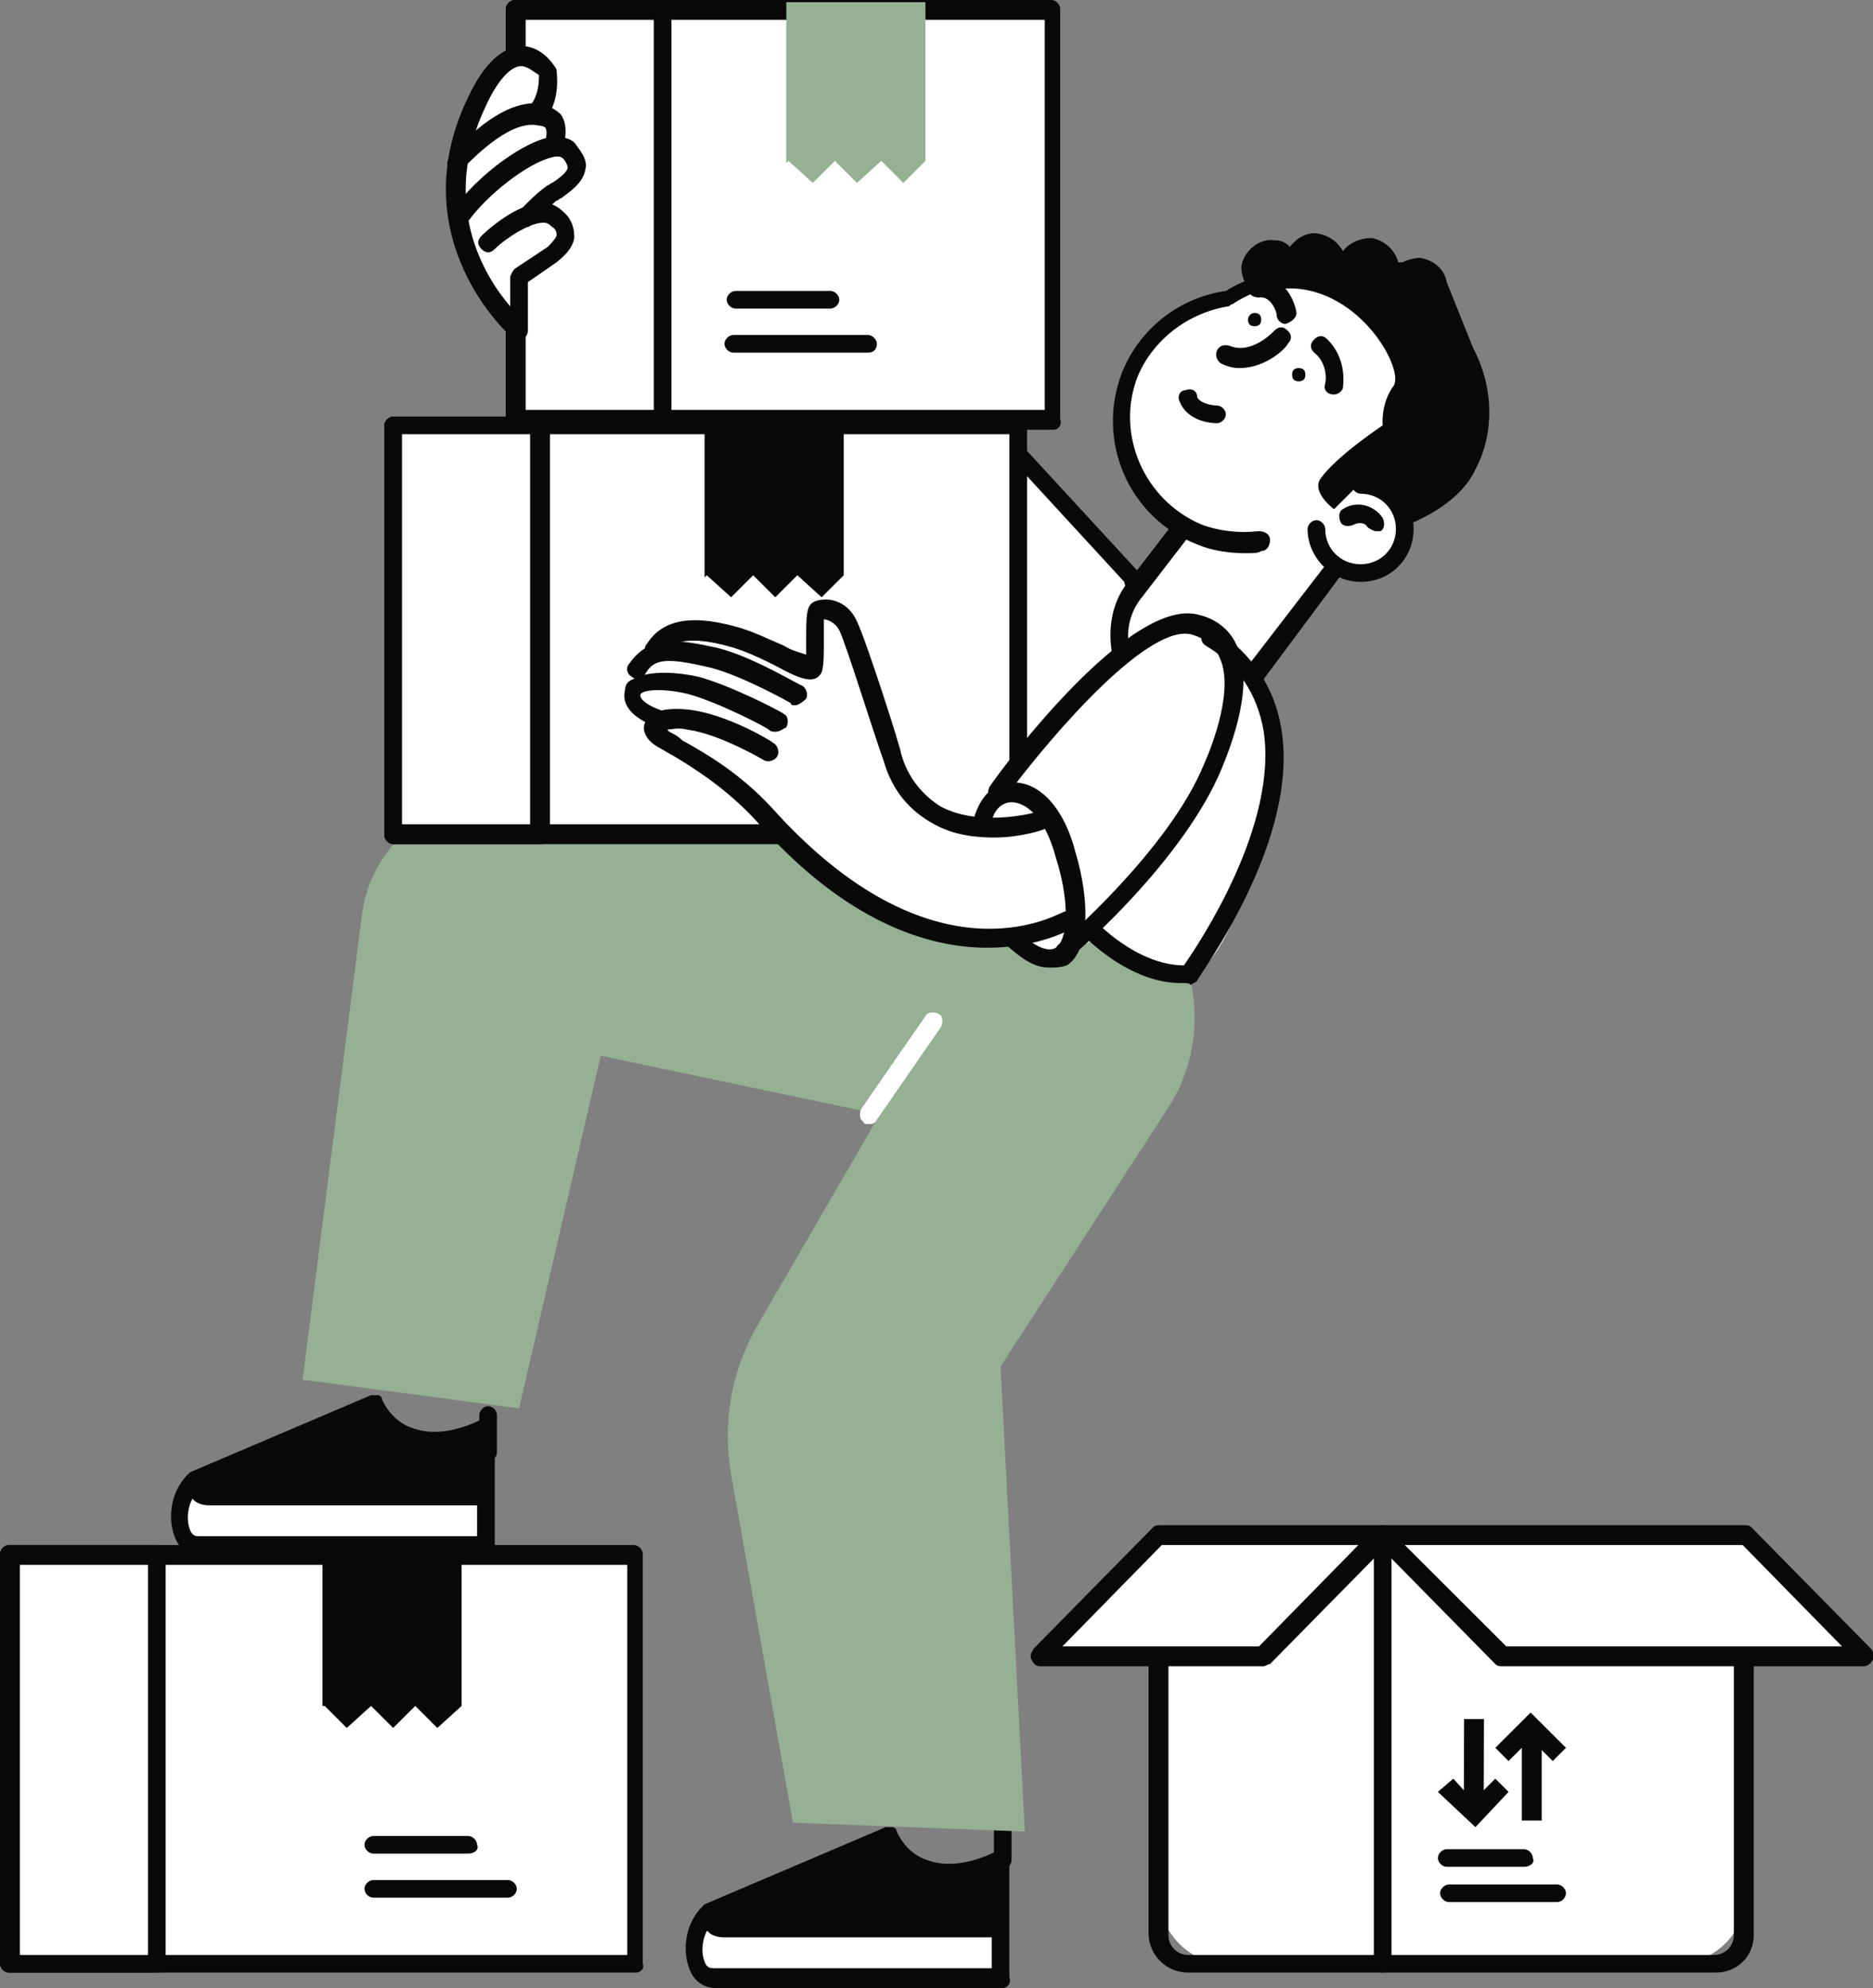
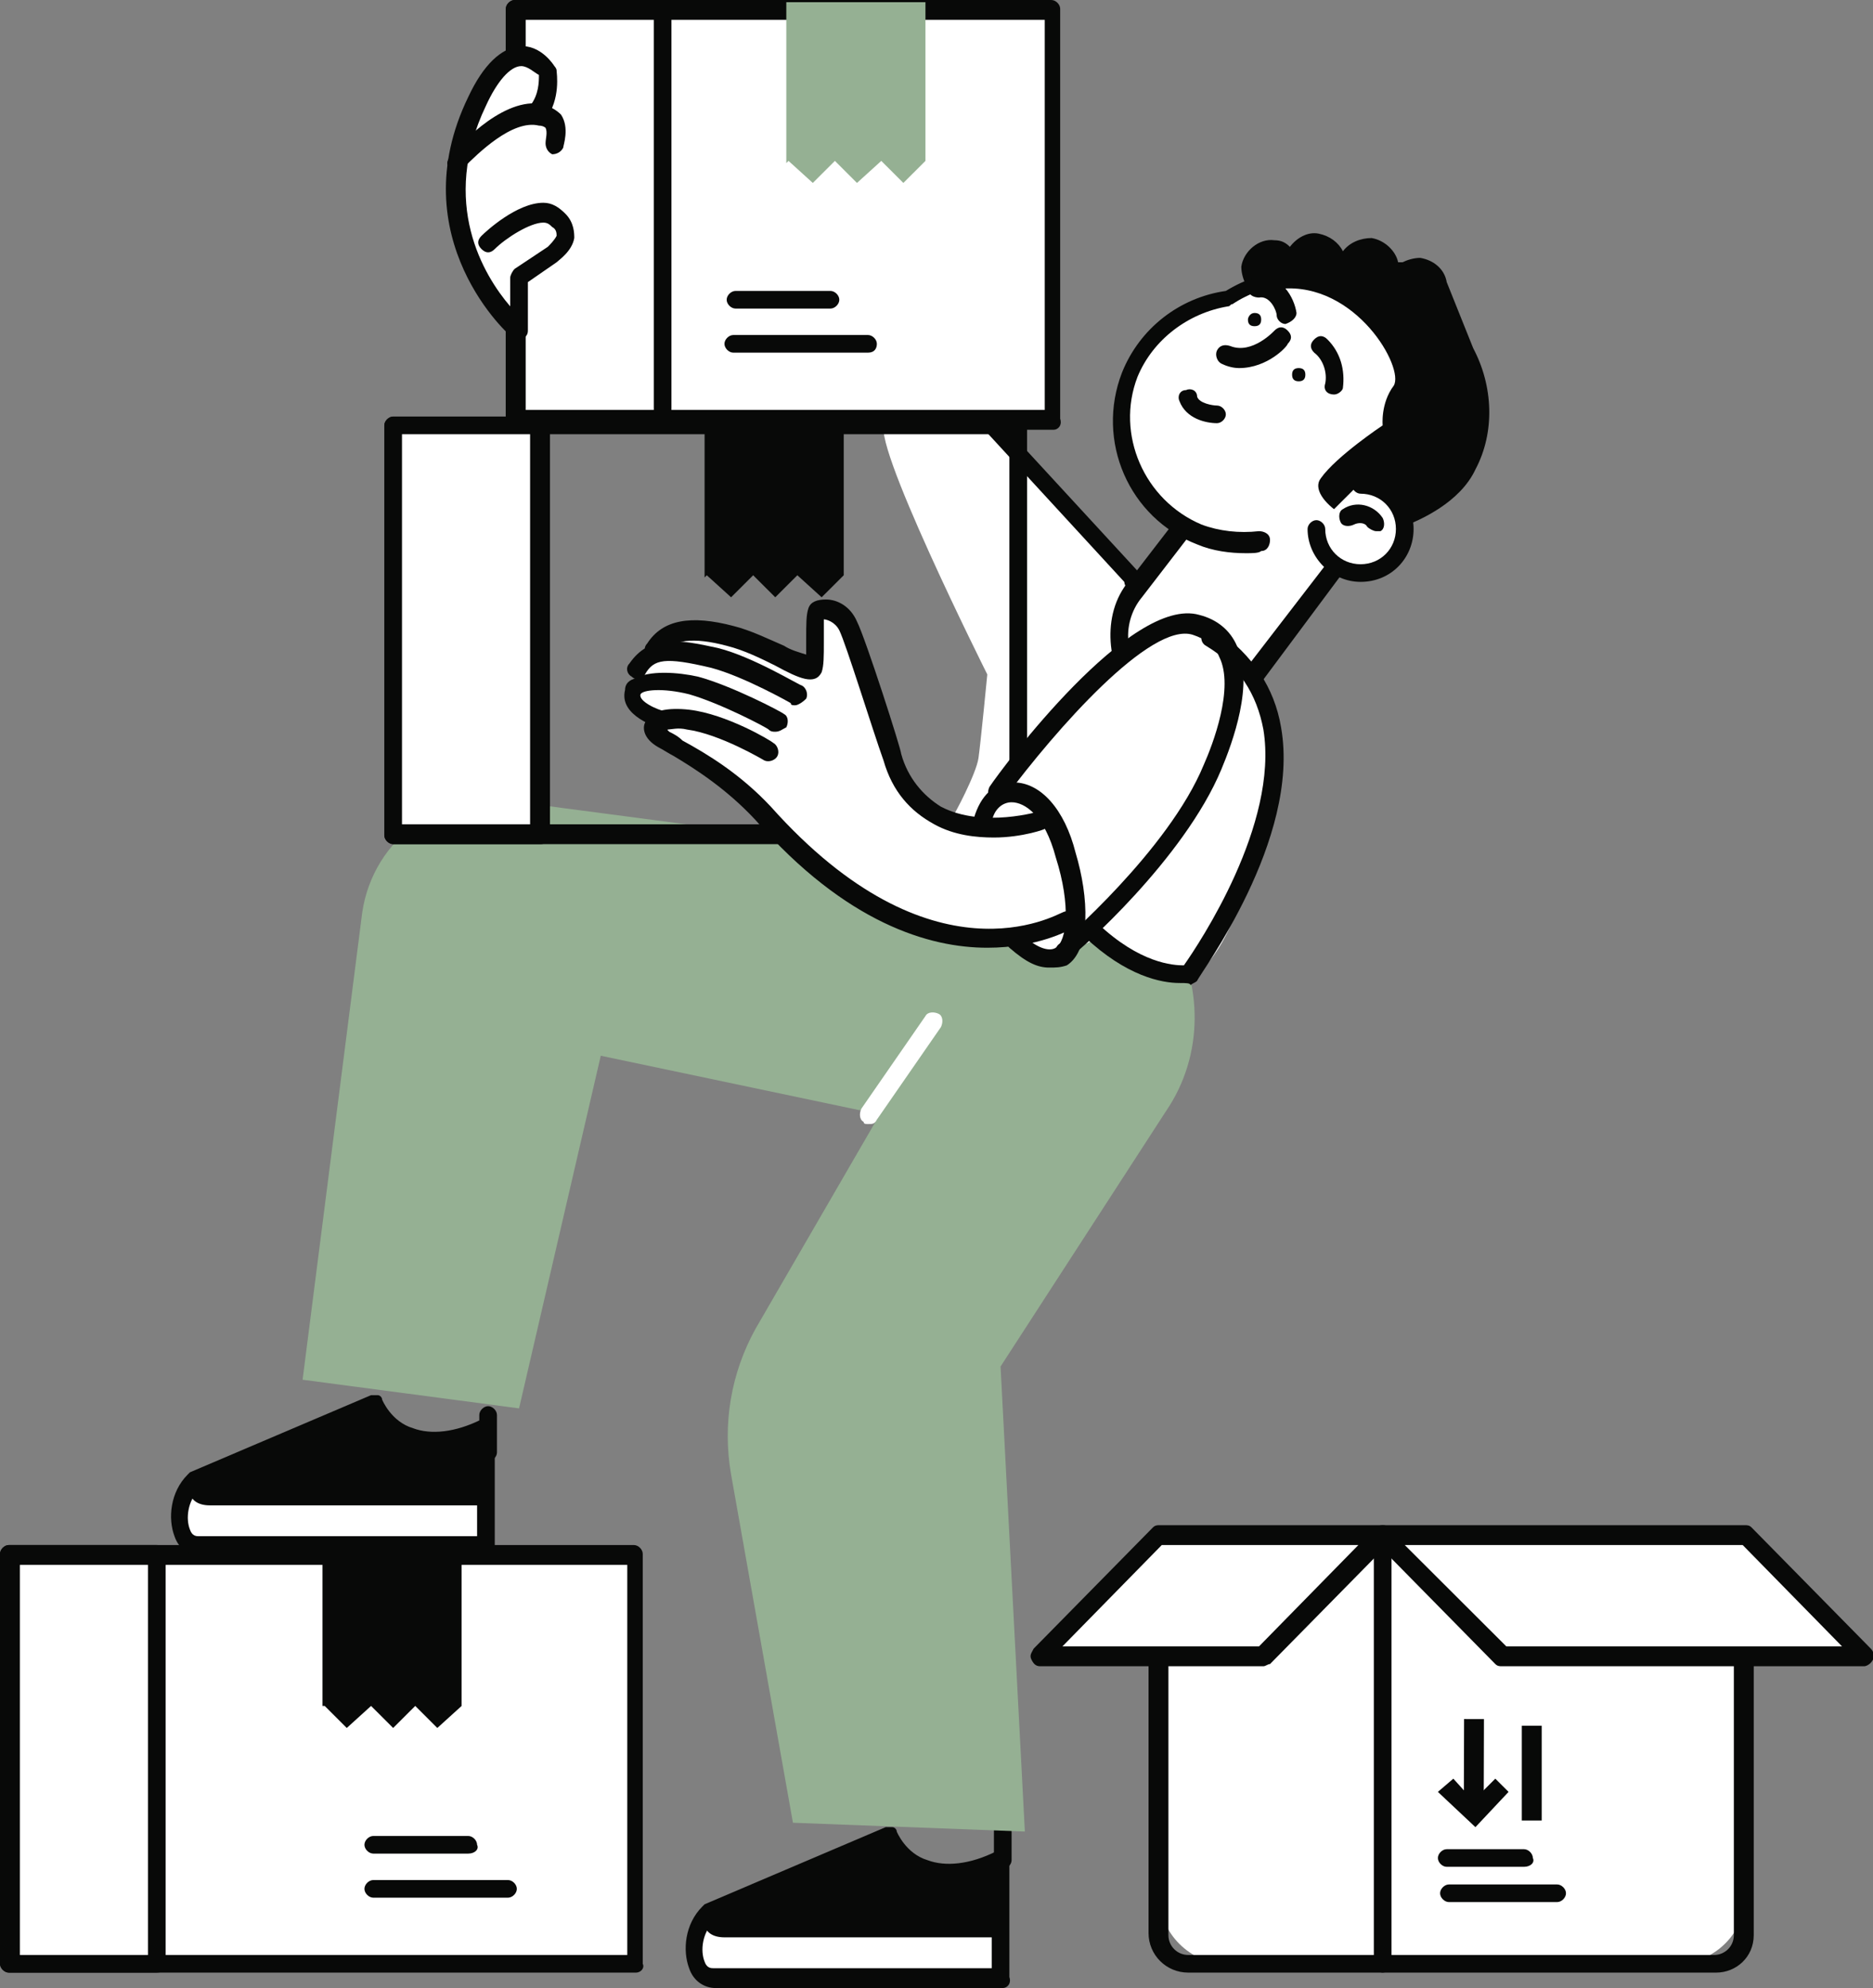
<svg xmlns="http://www.w3.org/2000/svg" width="245" height="260" viewBox="0 0 245 260" fill="none">
  <rect x="0" y="0" width="245" height="260" fill="#808080" stroke="none" />
  <g clip-path="url(#clip0_1311_15651)">
    <path d="M219.287 256.829H180.861V200.909H228.243V248.182C228.243 252.794 224.198 256.829 219.287 256.829Z" fill="white" />
    <path d="M224.487 257.982H180.861C180.283 257.982 179.705 257.406 179.705 256.829V200.909C179.705 200.333 180.283 199.756 180.861 199.756H228.243C228.821 199.756 229.399 200.333 229.399 200.909V253.082C229.399 255.965 227.087 257.982 224.487 257.982ZM182.017 255.676H224.198C225.643 255.676 226.798 254.523 226.798 253.082V202.062H182.017V255.676Z" fill="#080908" />
    <path d="M160.348 256.829H180.861V200.909H151.68V248.182C151.68 252.794 155.725 256.829 160.348 256.829Z" fill="white" />
    <path d="M180.861 257.982H155.436C152.547 257.982 150.236 255.676 150.236 252.794V200.909C150.236 200.333 150.814 199.756 151.392 199.756H180.572C181.15 199.756 181.728 200.333 181.728 200.909V256.829C182.017 257.406 181.439 257.982 180.861 257.982ZM152.836 202.062V253.082C152.836 254.523 153.992 255.676 155.436 255.676H179.705V202.062H152.836Z" fill="#080908" />
    <path d="M243.844 216.763H196.462L180.861 200.909H228.243L243.844 216.763Z" fill="white" />
    <path d="M243.844 217.916H196.462C196.173 217.916 195.884 217.916 195.596 217.628L179.994 201.774C179.705 201.486 179.416 200.909 179.705 200.333C179.994 199.756 180.283 199.468 180.861 199.468H228.243C228.532 199.468 228.821 199.468 229.11 199.756L244.711 215.61C245 215.898 245.289 216.475 245 217.051C244.711 217.628 244.133 217.916 243.844 217.916ZM197.04 215.322H240.955L227.954 202.062H183.75L197.04 215.322Z" fill="#080908" />
    <path d="M136.079 216.763H165.259L180.861 200.909H151.68L136.079 216.763Z" fill="white" />
    <path d="M165.259 217.916H136.079C135.501 217.916 135.212 217.628 134.923 217.051C134.634 216.475 134.923 216.186 135.212 215.61L150.814 199.756C151.103 199.468 151.392 199.468 151.68 199.468H180.861C181.439 199.468 181.728 199.756 182.017 200.333C182.305 200.909 182.017 201.197 181.728 201.774L166.126 217.628C165.837 217.628 165.548 217.916 165.259 217.916ZM138.968 215.322H164.682L177.683 202.062H151.969L138.968 215.322Z" fill="#080908" />
    <path d="M82.919 203.215H1.156V256.829H82.919V203.215Z" fill="white" />
    <path d="M83.207 257.982H1.156C0.578 257.982 0 257.406 0 256.829V203.215C0 202.639 0.578 202.062 1.156 202.062H82.919C83.496 202.062 84.074 202.639 84.074 203.215V256.829C84.363 257.406 83.785 257.982 83.207 257.982ZM2.6 255.676H82.052V204.656H2.6V255.676Z" fill="#080908" />
    <path d="M20.513 203.215H1.156V256.829H20.513V203.215Z" fill="white" />
    <path d="M20.513 257.982H1.156C0.578 257.982 0 257.406 0 256.829V203.215C0 202.639 0.578 202.062 1.156 202.062H20.513C21.091 202.062 21.669 202.639 21.669 203.215V256.829C21.957 257.406 21.38 257.982 20.513 257.982ZM2.6 255.676H19.357V204.656H2.6V255.676Z" fill="#080908" />
    <path d="M61.25 242.417H48.827C48.249 242.417 47.671 241.84 47.671 241.264C47.671 240.687 48.249 240.111 48.827 240.111H61.25C61.828 240.111 62.406 240.687 62.406 241.264C62.695 241.84 62.117 242.417 61.25 242.417Z" fill="#080908" />
    <path d="M66.451 248.182H48.827C48.249 248.182 47.671 247.605 47.671 247.029C47.671 246.452 48.249 245.876 48.827 245.876H66.451C67.028 245.876 67.606 246.452 67.606 247.029C67.606 247.605 67.028 248.182 66.451 248.182Z" fill="#080908" />
    <path d="M42.182 202.35V223.104H42.471L45.36 225.987L48.538 223.104L51.427 225.987L54.316 223.104L57.205 225.987L60.383 223.104V202.35H42.182Z" fill="#080908" />
    <path d="M199.351 244.146H189.239C188.662 244.146 188.084 243.57 188.084 242.993C188.084 242.417 188.662 241.84 189.239 241.84H199.351C199.929 241.84 200.507 242.417 200.507 242.993C200.796 243.57 200.218 244.146 199.351 244.146Z" fill="#080908" />
    <path d="M203.685 248.758H189.528C188.95 248.758 188.373 248.182 188.373 247.605C188.373 247.029 188.95 246.452 189.528 246.452H203.685C204.263 246.452 204.841 247.029 204.841 247.605C204.841 248.182 204.263 248.758 203.685 248.758Z" fill="#080908" />
-     <path d="M197.329 230.31L195.596 228.581L200.218 223.969L204.841 228.581L203.107 230.31L200.218 227.428L197.329 230.31Z" fill="#080908" />
    <path d="M201.663 225.698H199.062V238.093H201.663V225.698Z" fill="#080908" />
    <path d="M192.995 238.958L188.084 234.346L190.106 232.616L192.706 235.499L195.596 232.616L197.329 234.346L192.995 238.958Z" fill="#080908" />
    <path d="M191.51 224.821L191.475 237.216L194.075 237.223L194.111 224.828L191.51 224.821Z" fill="#080908" />
    <path d="M148.791 115.588L67.895 104.922C58.072 102.905 48.827 109.534 47.382 119.335L39.581 180.443L67.895 184.191L78.585 138.071L115.566 145.854L148.791 115.588Z" fill="#95B093" />
    <path d="M147.925 76.674C147.636 76.674 147.347 76.674 147.058 76.386L120.766 47.849C120.189 47.273 120.189 46.408 120.766 46.12C121.344 45.543 122.211 45.543 122.5 46.12L148.791 74.656C149.369 75.233 149.369 76.098 148.791 76.386C148.502 76.386 148.213 76.674 147.925 76.674Z" fill="#080908" />
    <path d="M147.058 76.098L121.344 48.138C121.344 48.138 118.455 54.479 115.855 55.344C113.255 56.497 129.145 88.204 129.145 88.204C129.145 88.204 128.278 97.14 127.989 99.157C127.7 101.175 124.811 106.652 124.522 106.94C124.233 107.228 129.434 107.805 129.434 107.805C129.434 107.805 151.103 94.257 147.058 76.098Z" fill="white" />
-     <path d="M133.19 55.632H51.427V109.246H133.19V55.632Z" fill="white" />
    <path d="M133.19 110.399H51.427C50.849 110.399 50.271 109.823 50.271 109.246V55.632C50.271 55.055 50.849 54.479 51.427 54.479H133.19C133.768 54.479 134.346 55.055 134.346 55.632V109.246C134.346 109.823 133.768 110.399 133.19 110.399ZM52.583 107.805H132.034V56.785H52.583V107.805Z" fill="#080908" />
    <path d="M70.784 55.632H51.427V109.246H70.784V55.632Z" fill="white" />
    <path d="M70.784 110.399H51.427C50.849 110.399 50.271 109.823 50.271 109.246V55.632C50.271 55.055 50.849 54.479 51.427 54.479H70.784C71.362 54.479 71.94 55.055 71.94 55.632V109.246C71.94 109.823 71.362 110.399 70.784 110.399ZM52.583 107.805H69.34V56.785H52.583V107.805Z" fill="#080908" />
    <path d="M111.521 94.834H99.098C98.52 94.834 97.942 94.257 97.942 93.681C97.942 93.104 98.231 92.24 99.098 92.24H111.521C112.099 92.24 112.677 92.816 112.677 93.392C112.677 93.969 112.099 94.834 111.521 94.834Z" fill="#080908" />
    <path d="M116.433 100.599H98.809C98.231 100.599 97.653 100.022 97.653 99.446C97.653 98.869 98.231 98.004 99.098 98.004H116.722C117.3 98.004 117.877 98.581 117.877 99.157C117.877 99.734 117.3 100.599 116.433 100.599Z" fill="#080908" />
    <path d="M92.164 54.767V75.521L92.453 75.233L95.631 78.115L98.52 75.233L101.409 78.115L104.298 75.233L107.476 78.115L110.366 75.233V54.767H92.164Z" fill="#080908" />
    <path d="M137.524 1.153H67.317V54.767H137.524V1.153Z" fill="white" />
    <path d="M137.812 56.208H67.317C66.739 56.208 66.162 55.632 66.162 55.055V1.153C66.162 0.576 66.739 0 67.317 0H137.524C138.101 0 138.679 0.576 138.679 1.153V54.767C138.968 55.632 138.39 56.208 137.812 56.208ZM68.762 53.614H136.657V2.594H68.762V53.614Z" fill="#080908" />
    <path d="M86.674 1.153H67.317V54.767H86.674V1.153Z" fill="white" />
    <path d="M86.674 56.208H67.317C66.739 56.208 66.162 55.632 66.162 55.055V1.153C66.162 0.576 66.739 0 67.317 0H86.674C87.252 0 87.83 0.576 87.83 1.153V54.767C88.119 55.632 87.541 56.208 86.674 56.208ZM68.762 53.614H85.519V2.594H68.762V53.614Z" fill="#080908" />
    <path d="M108.632 40.355H96.209C95.631 40.355 95.053 39.778 95.053 39.202C95.053 38.625 95.631 38.049 96.209 38.049H108.632C109.21 38.049 109.788 38.625 109.788 39.202C109.788 39.778 109.21 40.355 108.632 40.355Z" fill="#080908" />
    <path d="M113.544 46.12H95.92C95.342 46.12 94.764 45.543 94.764 44.967C94.764 44.39 95.342 43.814 95.92 43.814H113.544C114.121 43.814 114.699 44.39 114.699 44.967C114.699 45.543 114.41 46.12 113.544 46.12Z" fill="#080908" />
    <path d="M102.854 0.288V21.33L103.143 21.042L106.321 23.925L109.21 21.042L112.099 23.925L115.277 21.042L118.166 23.925L121.055 21.042V0.288H102.854Z" fill="#95B093" />
    <path d="M163.526 89.069L178.838 69.18C182.017 65.144 181.15 59.091 177.105 55.92C173.06 52.749 166.993 53.614 163.815 57.65L148.502 77.539C145.324 81.574 146.191 87.627 150.236 90.798C154.57 93.969 160.348 93.104 163.526 89.069Z" fill="white" />
    <path d="M156.014 93.969C153.703 93.969 151.391 93.104 149.369 91.663C147.058 89.933 145.613 87.339 145.324 84.457C145.035 81.574 145.613 78.692 147.347 76.386L162.659 56.497C166.415 51.885 173.06 51.02 177.683 54.479C182.305 58.226 183.172 64.856 179.705 69.468L164.682 89.645C162.37 92.528 159.192 93.969 156.014 93.969ZM171.327 55.055C168.726 55.055 166.415 56.208 164.682 58.226L149.369 78.115C147.925 79.845 147.347 82.151 147.636 84.168C147.925 86.475 149.08 88.204 150.814 89.645C154.57 92.528 159.77 91.663 162.37 88.204L177.683 68.315C179.127 66.585 179.705 64.279 179.416 62.262C179.127 59.956 177.972 58.226 176.238 56.785C174.794 55.632 173.06 55.055 171.327 55.055Z" fill="#080908" />
    <path d="M165.259 71.197C162.659 71.486 159.77 71.197 157.17 70.333C148.791 67.162 144.746 57.65 147.925 49.579C150.236 44.102 155.147 40.355 160.637 39.49C165.259 36.608 171.327 35.743 176.816 37.761C186.061 41.219 190.395 51.596 186.928 60.82C184.906 65.721 180.861 69.468 176.238 71.197H165.259Z" fill="white" />
    <path d="M162.948 72.35C160.926 72.35 158.614 72.062 156.592 71.197C147.636 67.738 143.302 57.65 146.769 48.714C149.08 42.949 154.281 38.913 160.348 38.049C165.548 34.878 171.904 34.302 177.394 36.319C182.016 38.049 185.772 41.796 187.795 46.408C189.817 51.02 189.817 56.208 188.084 60.82C186.061 66.009 181.728 70.044 176.527 71.774C175.949 72.062 175.083 71.774 174.794 70.909C174.505 70.333 174.794 69.468 175.66 69.18C180.283 67.738 183.75 63.991 185.772 59.667C187.506 55.632 187.217 51.02 185.483 46.984C183.75 42.949 180.572 39.778 176.238 38.337C171.327 36.319 165.548 36.896 161.215 39.778C160.926 39.778 160.926 40.066 160.637 40.066C155.436 40.931 150.814 44.39 148.791 49.291C145.902 56.785 149.658 65.432 157.17 68.603C159.481 69.468 162.081 69.756 164.682 69.468C165.259 69.468 166.126 69.756 166.126 70.621C166.126 71.197 165.837 72.062 164.97 72.062C164.682 72.35 163.815 72.35 162.948 72.35Z" fill="#080908" />
    <path d="M162.948 37.184C162.659 36.608 162.37 35.743 162.37 34.878C162.659 32.86 164.682 31.131 166.704 31.419C167.571 31.419 168.149 31.707 168.726 32.284C169.593 31.131 171.038 30.266 172.482 30.554C173.927 30.843 175.083 31.707 175.66 32.86C176.527 31.707 177.972 31.131 179.416 31.131C181.15 31.419 182.594 32.86 182.883 34.302C183.172 34.302 183.461 34.302 183.461 34.302C184.039 34.013 184.906 33.725 185.772 33.725C187.506 34.013 188.95 35.166 189.239 36.896L192.706 45.543C195.307 50.444 195.596 56.497 192.995 61.397C190.973 65.721 185.772 68.027 183.461 68.891C178.261 70.333 170.749 65.144 172.771 62.55C174.794 59.667 180.861 55.632 180.861 55.632C180.861 55.632 180.572 52.749 182.305 50.444C183.75 48.138 177.394 36.896 167.571 37.761C166.993 37.761 160.637 38.913 162.948 37.184Z" fill="#080908" />
    <path d="M172.193 68.891C172.193 72.062 174.794 74.656 177.972 74.656C181.15 74.656 183.75 72.062 183.75 68.891C183.75 65.721 181.15 63.126 177.972 63.126L172.193 68.891Z" fill="white" />
    <path d="M177.972 76.098C174.216 76.098 171.038 72.927 171.038 69.18C171.038 68.603 171.616 68.027 172.193 68.027C172.771 68.027 173.349 68.603 173.349 69.18C173.349 71.774 175.371 73.792 177.972 73.792C180.572 73.792 182.594 71.774 182.594 69.18C182.594 66.585 180.572 64.568 177.972 64.568C177.394 64.568 176.816 63.991 176.816 63.415C176.816 62.838 177.394 62.262 177.972 62.262C181.728 62.262 184.906 65.432 184.906 69.18C184.906 72.927 182.016 76.098 177.972 76.098Z" fill="#080908" />
    <path d="M179.994 69.468C179.705 69.468 179.127 69.18 178.838 68.891C178.55 68.315 177.683 68.315 177.105 68.603C176.527 68.891 175.66 68.891 175.371 68.315C175.083 67.738 175.083 66.874 175.66 66.585C177.394 65.432 179.705 66.009 180.861 67.738C181.15 68.315 181.15 69.18 180.572 69.468C180.572 69.468 180.283 69.468 179.994 69.468Z" fill="#080908" />
    <path d="M169.015 49.002C169.015 49.579 169.304 49.867 169.882 49.867C170.46 49.867 170.749 49.579 170.749 49.002C170.749 48.426 170.46 48.138 169.882 48.138C169.304 48.138 169.015 48.426 169.015 49.002Z" fill="#080908" />
    <path d="M163.237 41.796C163.237 42.373 163.526 42.661 164.104 42.661C164.682 42.661 164.971 42.373 164.971 41.796C164.971 41.219 164.682 40.931 164.104 40.931C163.526 40.931 163.237 41.508 163.237 41.796Z" fill="#080908" />
    <path d="M174.505 51.596C173.638 51.596 173.06 51.02 173.349 50.155C173.638 48.714 173.06 46.984 171.904 46.12C171.327 45.543 171.327 44.967 171.904 44.39C172.482 43.814 173.06 43.814 173.638 44.39C175.371 46.12 175.949 48.426 175.66 50.732C175.66 51.02 175.083 51.596 174.505 51.596Z" fill="#080908" />
    <path d="M168.149 42.373C167.571 42.373 166.993 41.796 166.993 41.219C166.993 40.643 166.126 38.625 164.682 38.913C164.104 38.913 163.237 38.625 163.237 37.761C163.237 37.184 163.526 36.319 164.393 36.319C167.571 35.743 169.304 38.913 169.593 40.931C169.593 41.508 169.015 42.084 168.149 42.373Z" fill="#080908" />
    <path d="M162.081 48.138C161.215 48.138 160.348 47.849 159.77 47.561C159.192 47.273 158.903 46.408 159.192 45.831C159.481 45.255 160.059 44.967 160.926 45.255C163.815 46.408 166.704 43.237 166.704 43.237C167.282 42.661 167.86 42.661 168.437 43.237C169.015 43.814 169.015 44.39 168.437 44.967C168.437 45.255 165.837 48.138 162.081 48.138Z" fill="#080908" />
    <path d="M159.192 55.344C157.748 55.344 155.147 54.767 154.281 52.461C153.992 51.885 154.281 51.02 155.147 51.02C155.725 50.732 156.592 51.02 156.592 51.885C156.881 52.749 158.614 53.038 159.192 53.038C159.77 53.038 160.348 53.614 160.348 54.191C160.348 54.767 159.77 55.344 159.192 55.344Z" fill="#080908" />
    <path d="M131.167 244.435C130.59 244.435 130.012 243.858 130.012 243.282V238.381C130.012 237.805 130.59 237.228 131.167 237.228C131.745 237.228 132.323 237.805 132.323 238.381V243.282C132.323 243.858 131.745 244.435 131.167 244.435Z" fill="#080908" />
    <path d="M63.85 191.109C63.272 191.109 62.695 190.532 62.695 189.956V185.055C62.695 184.479 63.272 183.902 63.85 183.902C64.428 183.902 65.006 184.479 65.006 185.055V189.956C65.006 190.532 64.428 191.109 63.85 191.109Z" fill="#080908" />
    <path d="M131.167 243.282V258.559H93.609C90.43 258.559 89.853 252.794 92.742 250.2L116.433 240.111C116.144 240.111 119.9 249.047 131.167 243.282Z" fill="white" />
    <path d="M131.167 243.57V253.37H94.764C91.586 253.37 91.297 250.488 93.897 248.758L116.433 240.399C116.433 240.111 120.189 247.029 131.167 243.57Z" fill="#080908" />
    <path d="M131.167 260H93.609C92.164 260 90.719 259.135 90.141 257.406C89.275 255.1 89.564 251.641 91.875 249.335L92.164 249.047L115.855 238.958C116.144 238.958 116.433 238.958 116.722 238.958C117.011 238.958 117.3 239.246 117.3 239.534C117.3 239.534 118.455 242.417 121.344 243.282C123.656 244.146 126.834 243.858 130.301 242.129C130.59 241.84 131.167 241.84 131.456 242.129C131.745 242.417 132.034 242.705 132.034 243.282V258.559C132.323 259.424 131.745 260 131.167 260ZM93.32 251.353C91.875 252.794 91.586 255.1 92.164 256.541C92.453 257.406 93.031 257.406 93.32 257.406H129.723V245.299C126.256 246.741 123.078 246.741 120.478 245.876C117.877 245.011 116.433 242.993 115.566 241.84L93.32 251.353Z" fill="#080908" />
    <path d="M63.85 187.073V202.35H26.291C23.113 202.35 22.535 196.585 25.424 193.991L49.116 183.902C48.827 183.902 52.583 192.55 63.85 187.073Z" fill="white" />
    <path d="M63.85 187.073V196.874H27.447C24.269 196.874 23.98 193.991 26.58 192.262L49.116 183.902C49.116 183.902 52.871 190.82 63.85 187.073Z" fill="#080908" />
    <path d="M63.85 203.503H26.291C24.847 203.503 23.402 202.639 22.824 200.909C21.957 198.603 22.247 195.144 24.558 192.838L24.847 192.55L48.538 182.461C48.827 182.461 49.116 182.461 49.404 182.461C49.693 182.461 49.982 182.749 49.982 183.038C49.982 183.038 51.138 185.92 54.027 186.785C56.338 187.65 59.517 187.361 62.983 185.632C63.272 185.344 63.85 185.344 64.139 185.632C64.428 185.92 64.717 186.208 64.717 186.785V202.062C65.006 202.927 64.428 203.503 63.85 203.503ZM26.002 194.856C24.558 196.297 24.269 198.603 24.847 200.044C25.136 200.909 25.713 200.909 26.002 200.909H62.406V188.803C58.939 190.244 55.761 190.244 53.16 189.379C50.56 188.514 49.116 186.497 48.249 185.344L26.002 194.856Z" fill="#080908" />
    <path d="M123.367 131.441L98.809 173.814C95.631 179.579 94.475 186.208 95.631 192.838L103.721 238.381L134.057 239.534L130.879 178.714L152.547 145.277C157.459 138.071 157.459 128.559 152.836 121.064L149.08 115.299L123.367 131.441Z" fill="#95B093" />
    <path d="M152.547 82.439C152.547 82.439 140.702 90.51 136.657 95.987C132.612 101.463 128.567 105.787 128.567 106.652C128.567 107.805 127.412 108.093 123.367 106.652C119.322 105.211 116.144 98.293 114.988 92.816C114.121 87.339 110.654 80.133 109.499 79.845C108.632 79.556 106.61 79.845 106.61 81.286C106.61 82.727 108.343 85.61 106.61 86.186C104.587 86.763 103.143 86.186 99.676 85.033C96.209 83.592 93.031 82.439 90.43 82.439C87.541 82.439 85.808 84.457 85.808 84.457C85.808 84.457 82.919 86.186 83.207 87.051C83.496 87.916 83.207 89.357 83.207 89.357C83.207 89.357 81.763 90.222 82.63 91.087C83.496 91.951 86.097 93.681 86.097 93.681C86.097 93.681 84.941 95.41 85.519 95.987C86.097 96.563 93.031 99.734 95.631 102.616C98.231 105.211 115.855 122.794 125.967 122.794C136.079 122.794 134.057 123.082 134.057 123.082C134.057 123.082 135.79 125.965 137.524 125.388C139.546 124.812 143.88 122.506 143.88 122.506C143.88 122.506 150.236 128.271 155.725 127.406C161.215 126.541 167.282 103.769 166.993 98.581C166.415 93.104 163.237 82.439 152.547 82.439Z" fill="white" />
    <path d="M104.009 92.24C103.721 92.24 103.432 92.24 103.432 91.951C103.432 91.951 97.364 88.492 93.031 87.339C86.963 85.898 85.519 86.186 84.363 88.204C84.074 88.781 83.207 89.069 82.63 88.492C82.052 88.204 81.763 87.339 82.341 86.763C84.941 83.016 88.697 83.592 93.897 84.745C98.52 85.898 104.587 89.645 104.876 89.645C105.454 89.933 105.743 90.798 105.454 91.375C104.876 91.951 104.298 92.24 104.009 92.24Z" fill="#080908" />
    <path d="M101.409 95.698C101.12 95.698 100.831 95.698 100.542 95.41C100.254 95.122 94.186 91.951 90.141 90.798C86.674 89.933 84.074 90.222 83.785 90.798C83.496 91.663 85.808 92.816 87.252 93.104C87.83 93.392 88.408 93.969 88.119 94.545C87.83 95.122 87.252 95.698 86.674 95.41C86.097 95.122 80.896 93.681 81.763 90.222C81.763 89.645 82.052 89.069 82.919 88.781C84.941 87.627 88.697 87.916 91.297 88.492C95.631 89.645 102.276 93.104 102.565 93.392C103.143 93.681 103.143 94.546 102.854 95.122C102.276 95.41 101.987 95.698 101.409 95.698Z" fill="#080908" />
    <path d="M130.012 109.534C127.7 109.534 124.811 109.246 122.211 107.805C119.033 106.075 116.722 103.481 115.566 99.446C114.121 95.41 110.654 84.168 109.788 82.439C109.21 81.286 108.054 80.998 107.765 80.998C107.765 81.574 107.765 83.016 107.765 83.88C107.765 85.898 107.765 87.051 107.476 87.916C106.61 89.645 104.587 88.781 101.409 87.051C99.676 86.186 97.364 85.033 95.053 84.457C90.719 83.304 87.83 83.592 86.674 85.61C86.386 86.186 85.519 86.475 84.941 85.898C84.363 85.61 84.074 84.745 84.652 84.168C86.674 80.998 90.43 80.421 95.92 81.862C98.231 82.439 100.542 83.592 102.565 84.457C103.432 85.033 104.587 85.322 105.454 85.61C105.454 85.033 105.454 84.168 105.454 83.592C105.454 81.574 105.454 80.421 105.743 79.556C106.032 78.692 106.899 78.403 108.054 78.403C109.499 78.403 111.232 79.268 112.099 81.286C113.255 83.592 117.877 98.004 117.877 98.581C118.744 101.752 120.766 104.058 123.078 105.499C128.567 108.381 136.079 106.075 136.079 106.075C136.657 105.787 137.524 106.075 137.524 106.94C137.812 107.517 137.524 108.381 136.657 108.381C136.946 108.381 133.768 109.534 130.012 109.534Z" fill="#080908" />
    <path d="M129.145 123.947C121.633 123.947 110.654 120.776 98.809 107.228C95.053 103.193 91.008 100.599 88.119 98.869C87.541 98.581 86.674 98.004 86.097 97.716C84.074 96.563 84.074 95.122 84.363 94.546C84.941 92.816 87.541 92.528 90.141 92.816C95.053 93.392 100.831 96.851 101.12 97.14C101.698 97.428 101.987 98.293 101.698 98.869C101.409 99.446 100.542 99.734 99.965 99.446C99.965 99.446 94.186 95.987 89.853 95.41C88.697 95.122 87.83 95.41 87.252 95.41L87.541 95.698C88.119 95.987 88.697 96.275 89.275 96.851C92.453 98.581 96.787 101.175 100.831 105.499C121.922 129.135 138.101 119.623 138.968 119.335C139.546 119.047 140.413 119.047 140.702 119.623C140.991 120.2 140.991 121.064 140.413 121.353C139.835 121.641 135.79 123.947 129.145 123.947Z" fill="#080908" />
    <path d="M137.235 126.541C135.79 126.541 134.346 125.965 132.034 123.947C131.456 123.37 131.456 122.794 132.034 122.217C132.612 121.641 133.19 121.641 133.768 122.217C135.501 123.947 137.235 124.523 138.101 123.947C139.546 123.082 140.124 118.47 138.101 112.129C136.657 106.652 134.057 104.922 132.323 104.922C131.167 104.922 130.012 105.787 129.723 107.517C129.434 108.093 128.856 108.67 128.278 108.381C127.7 108.093 127.123 107.517 127.412 106.94C128.278 104.058 130.012 102.328 132.612 102.328C136.079 102.328 139.257 105.787 140.702 111.552C142.435 117.317 142.724 124.235 139.546 126.253C138.679 126.541 138.101 126.541 137.235 126.541Z" fill="#080908" />
    <path d="M139.257 125.676C138.968 125.676 138.679 125.388 138.39 125.1C137.812 124.523 138.101 123.659 138.679 123.37C138.679 123.37 152.836 111.264 157.459 100.022C158.614 97.428 161.504 89.933 159.481 85.898C158.903 84.457 157.748 83.592 156.014 83.016C150.525 81.286 138.101 95.41 131.456 104.346C131.167 104.922 130.301 104.922 129.723 104.634C129.145 104.346 129.145 103.481 129.434 102.905C131.167 100.31 147.925 77.827 156.881 80.421C159.192 80.998 160.926 82.439 161.792 84.457C164.104 89.357 161.215 97.14 159.77 100.599C154.858 112.417 140.991 124.523 140.413 124.812C139.835 125.676 139.546 125.676 139.257 125.676Z" fill="#080908" />
    <path d="M113.544 147.007C113.255 147.007 112.966 147.007 112.966 146.718C112.388 146.43 112.388 145.565 112.677 144.989L121.055 132.882C121.344 132.306 122.211 132.306 122.789 132.594C123.367 132.882 123.367 133.747 123.078 134.324L114.699 146.43C114.41 147.007 114.121 147.007 113.544 147.007Z" fill="white" />
    <path d="M154.281 128.559C151.969 128.559 147.347 127.694 141.857 122.506C141.279 121.929 141.279 121.353 141.857 120.776C142.435 120.2 143.013 120.2 143.591 120.776C149.08 125.965 153.414 126.253 154.858 126.253C156.881 123.37 167.282 107.805 165.259 95.41C164.393 90.798 162.081 87.051 157.748 84.457C157.17 84.168 156.881 83.304 157.459 82.727C157.748 82.151 158.614 81.862 159.192 82.439C163.815 85.61 166.704 89.933 167.571 95.122C170.171 109.823 156.881 127.406 156.592 128.271C156.303 128.559 156.014 128.559 155.725 128.847C155.725 128.559 155.147 128.559 154.281 128.559Z" fill="#080908" />
    <path d="M67.317 42.661C67.317 42.661 57.205 32.86 60.094 18.736C62.695 7.494 69.917 5.765 71.94 9.224C72.807 10.377 71.073 14.412 71.073 14.412C71.073 14.412 72.807 15.854 72.807 16.718C72.807 17.583 74.54 18.736 75.696 19.889C76.562 21.042 75.696 23.348 74.54 23.925C72.807 24.789 69.34 27.672 69.34 27.672C69.34 27.672 71.94 28.248 73.384 29.401C74.54 30.266 74.251 33.149 72.229 34.302C70.206 35.166 66.162 36.319 67.317 42.661Z" fill="white" />
    <path d="M59.805 22.483C59.517 22.483 59.228 22.483 58.939 22.195C58.361 21.619 58.361 21.042 58.939 20.466C59.517 19.601 65.295 12.971 70.495 13.548C71.94 13.836 72.807 14.412 73.384 14.989C74.54 16.718 73.673 19.024 73.673 19.313C73.384 19.889 72.807 20.177 72.229 20.177C71.651 19.889 71.362 19.313 71.362 18.736C71.362 18.16 71.651 17.295 71.362 16.718C71.362 16.718 71.073 16.43 70.495 16.43C67.028 15.565 62.406 20.177 60.672 21.907C60.383 22.195 60.094 22.483 59.805 22.483Z" fill="#080908" />
-     <path d="M68.762 29.69C68.473 29.69 68.184 29.69 67.895 29.401C67.317 28.825 67.317 28.248 67.895 27.672C67.895 27.672 69.629 25.654 71.651 24.213C71.94 24.213 71.94 23.925 72.229 23.925C73.096 23.348 74.251 22.483 74.251 21.907C74.251 21.619 73.962 21.042 73.673 20.754C73.384 20.466 73.096 20.466 72.807 20.466C69.917 20.754 64.428 24.789 61.539 28.537C61.25 29.113 60.383 29.113 59.805 28.825C59.228 28.537 59.228 27.672 59.517 27.095C62.406 23.06 68.762 18.16 72.518 17.871C74.251 17.871 75.118 18.448 75.407 19.024C76.274 20.177 76.851 21.042 76.562 22.195C76.274 23.925 74.54 25.078 73.384 25.942C73.096 25.942 73.096 26.231 72.807 26.231C71.073 27.672 69.34 29.401 69.34 29.401C69.34 29.69 69.051 29.69 68.762 29.69Z" fill="#080908" />
    <path d="M67.895 44.39C67.606 44.39 67.317 44.39 67.028 44.102C66.739 44.102 52.294 31.131 61.25 12.683C63.272 8.359 65.584 6.341 67.895 6.053C70.784 5.765 72.518 8.647 72.518 8.647C72.518 8.647 72.807 8.936 72.807 9.224C72.807 9.512 73.384 12.971 71.362 15.565C70.784 16.142 70.206 16.142 69.629 15.854C69.051 15.277 68.762 14.412 69.34 13.836C70.495 12.395 70.495 10.665 70.495 9.8C69.917 9.512 69.051 8.647 68.184 8.647C66.739 8.647 65.006 10.665 63.561 13.836C57.494 26.519 63.272 36.031 66.739 40.066V36.319C66.739 36.031 67.028 35.455 67.317 35.166L71.651 32.284C71.94 31.996 72.518 31.419 72.807 30.843C72.807 30.554 72.807 29.978 72.229 29.69C71.94 29.401 71.651 29.113 71.073 29.113C69.34 29.113 66.162 31.131 64.717 32.572C64.139 33.149 63.561 33.149 62.983 32.572C62.406 31.996 62.406 31.419 62.983 30.843C63.561 30.266 67.606 26.519 71.073 26.519C72.229 26.519 73.096 27.095 73.962 27.96C75.118 29.113 75.118 30.554 75.118 31.131C74.829 32.86 73.096 34.013 72.807 34.301L69.051 36.896V43.237C69.051 43.814 68.762 44.102 68.184 44.39H67.895Z" fill="#080908" />
  </g>
  <defs>
    <clipPath id="clip0_1311_15651">
      <rect width="245" height="260" fill="white" />
    </clipPath>
  </defs>
</svg>